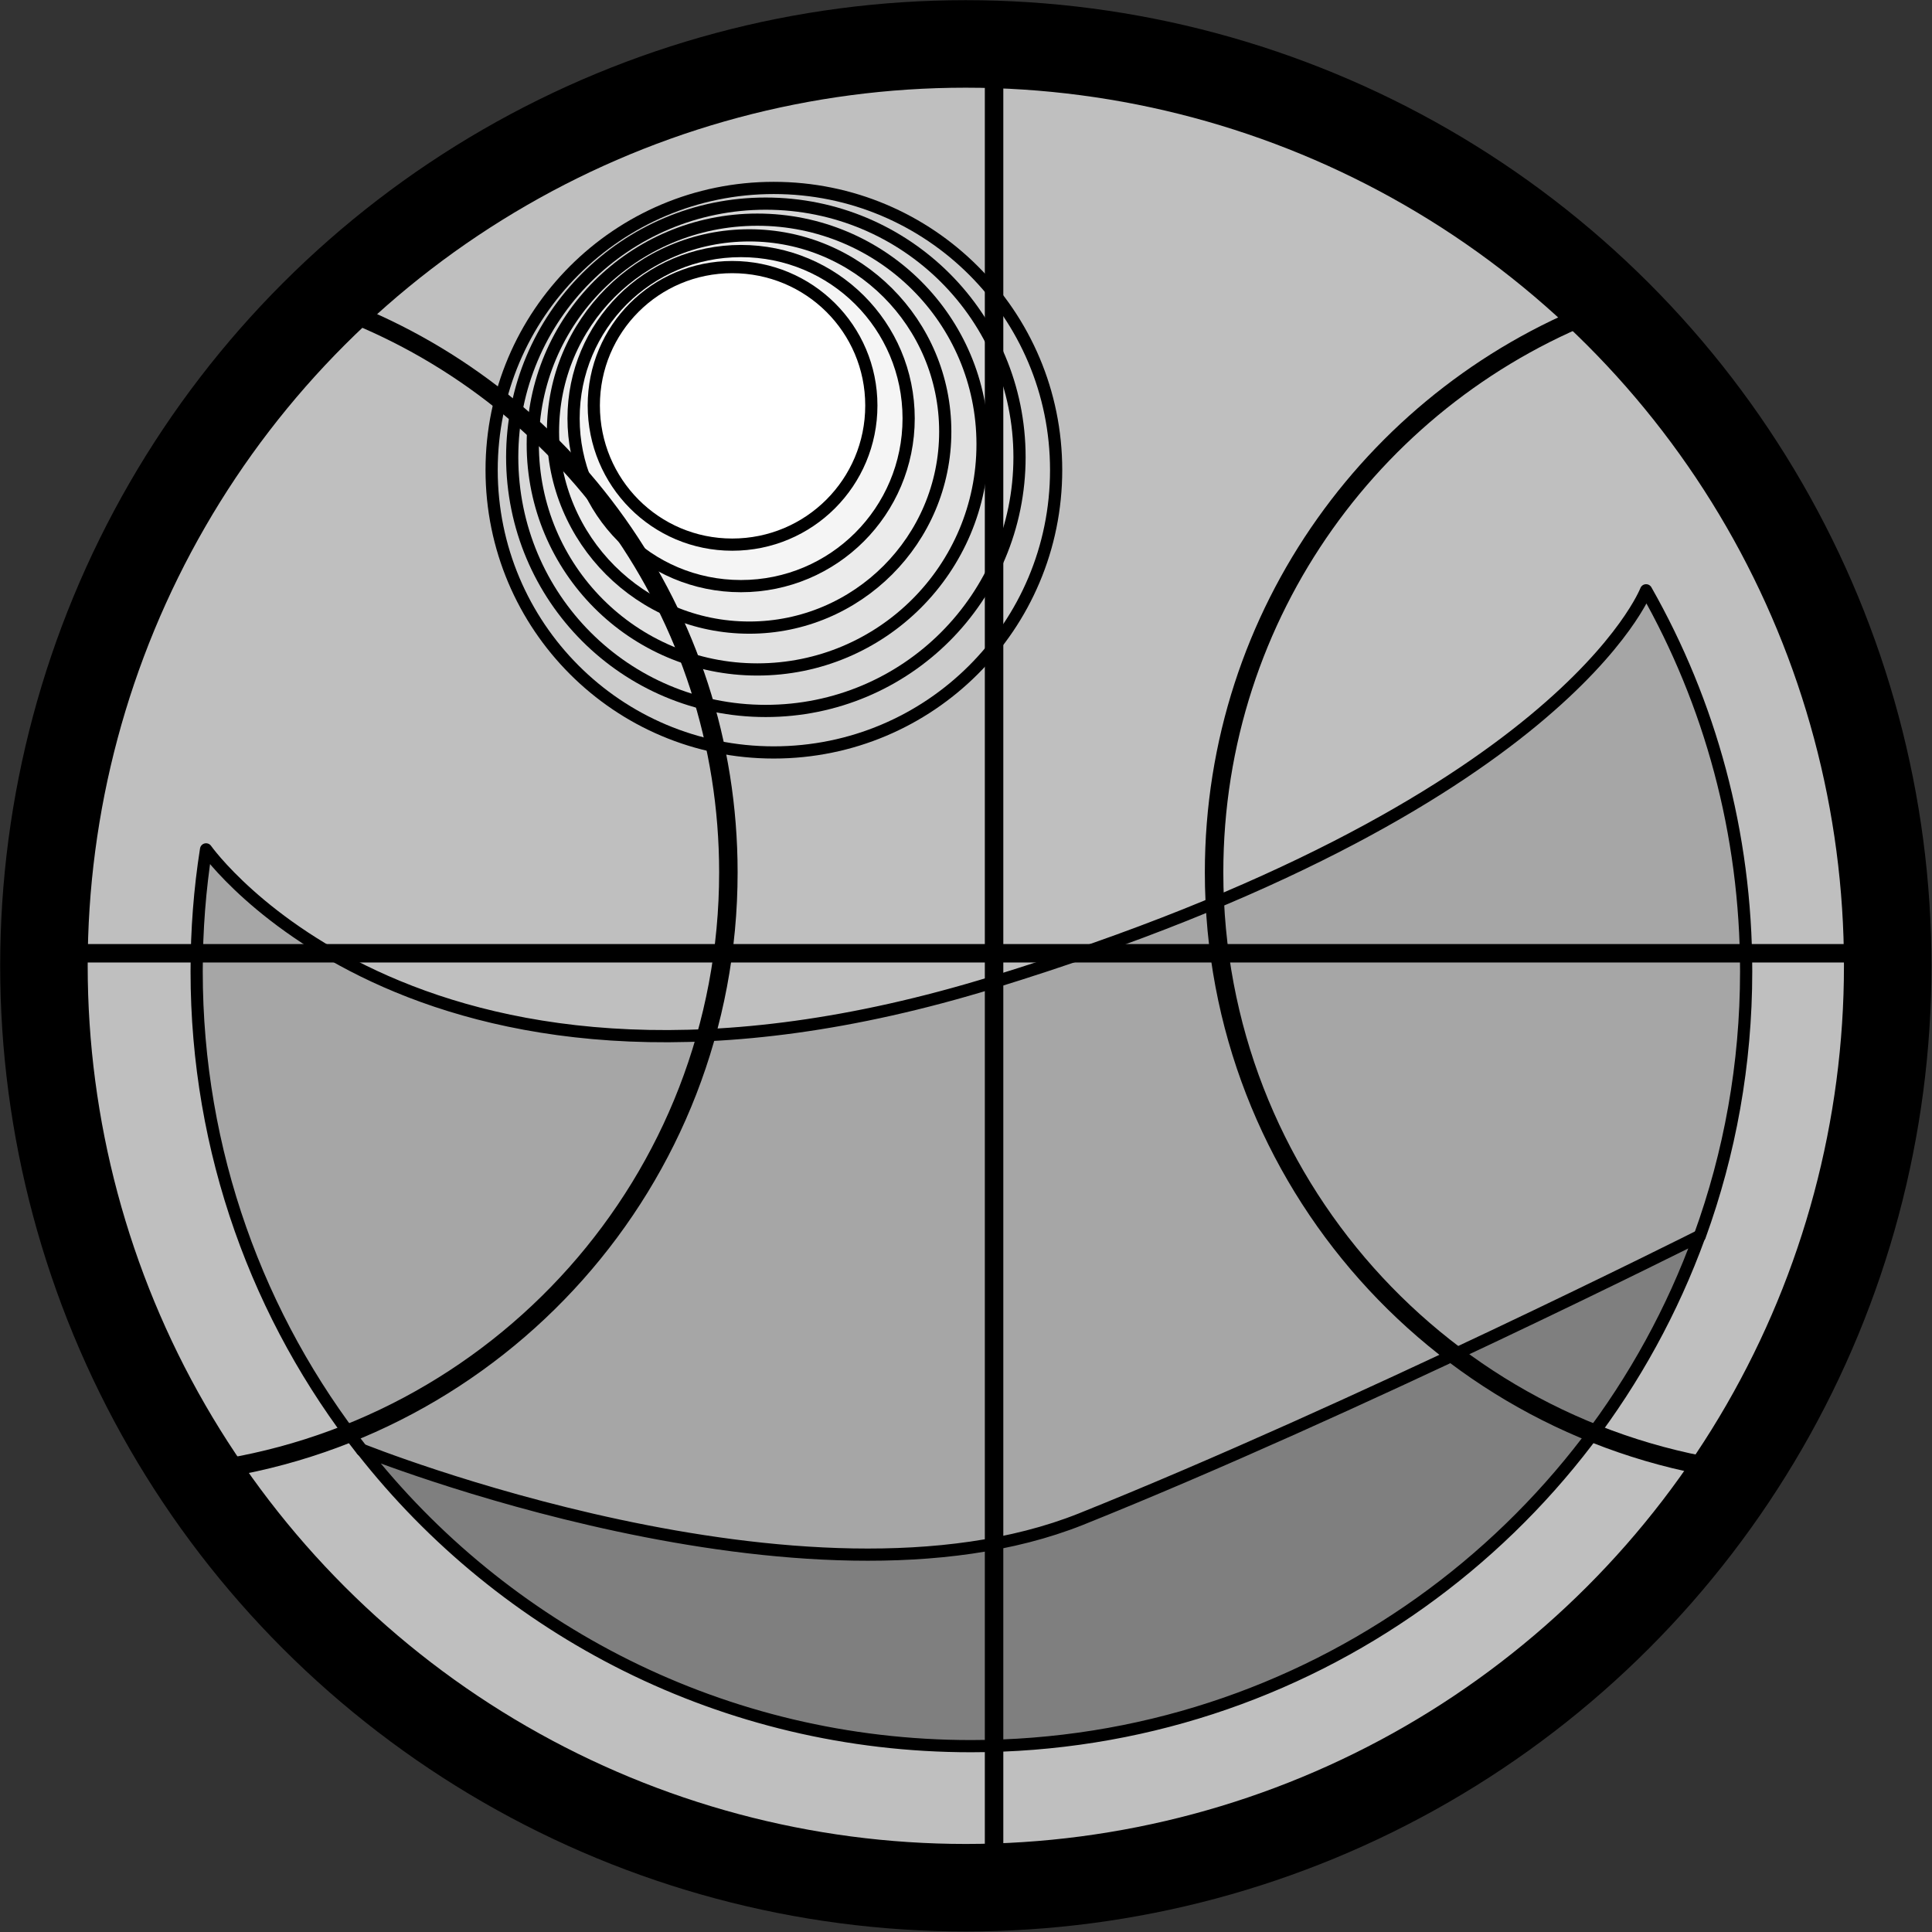
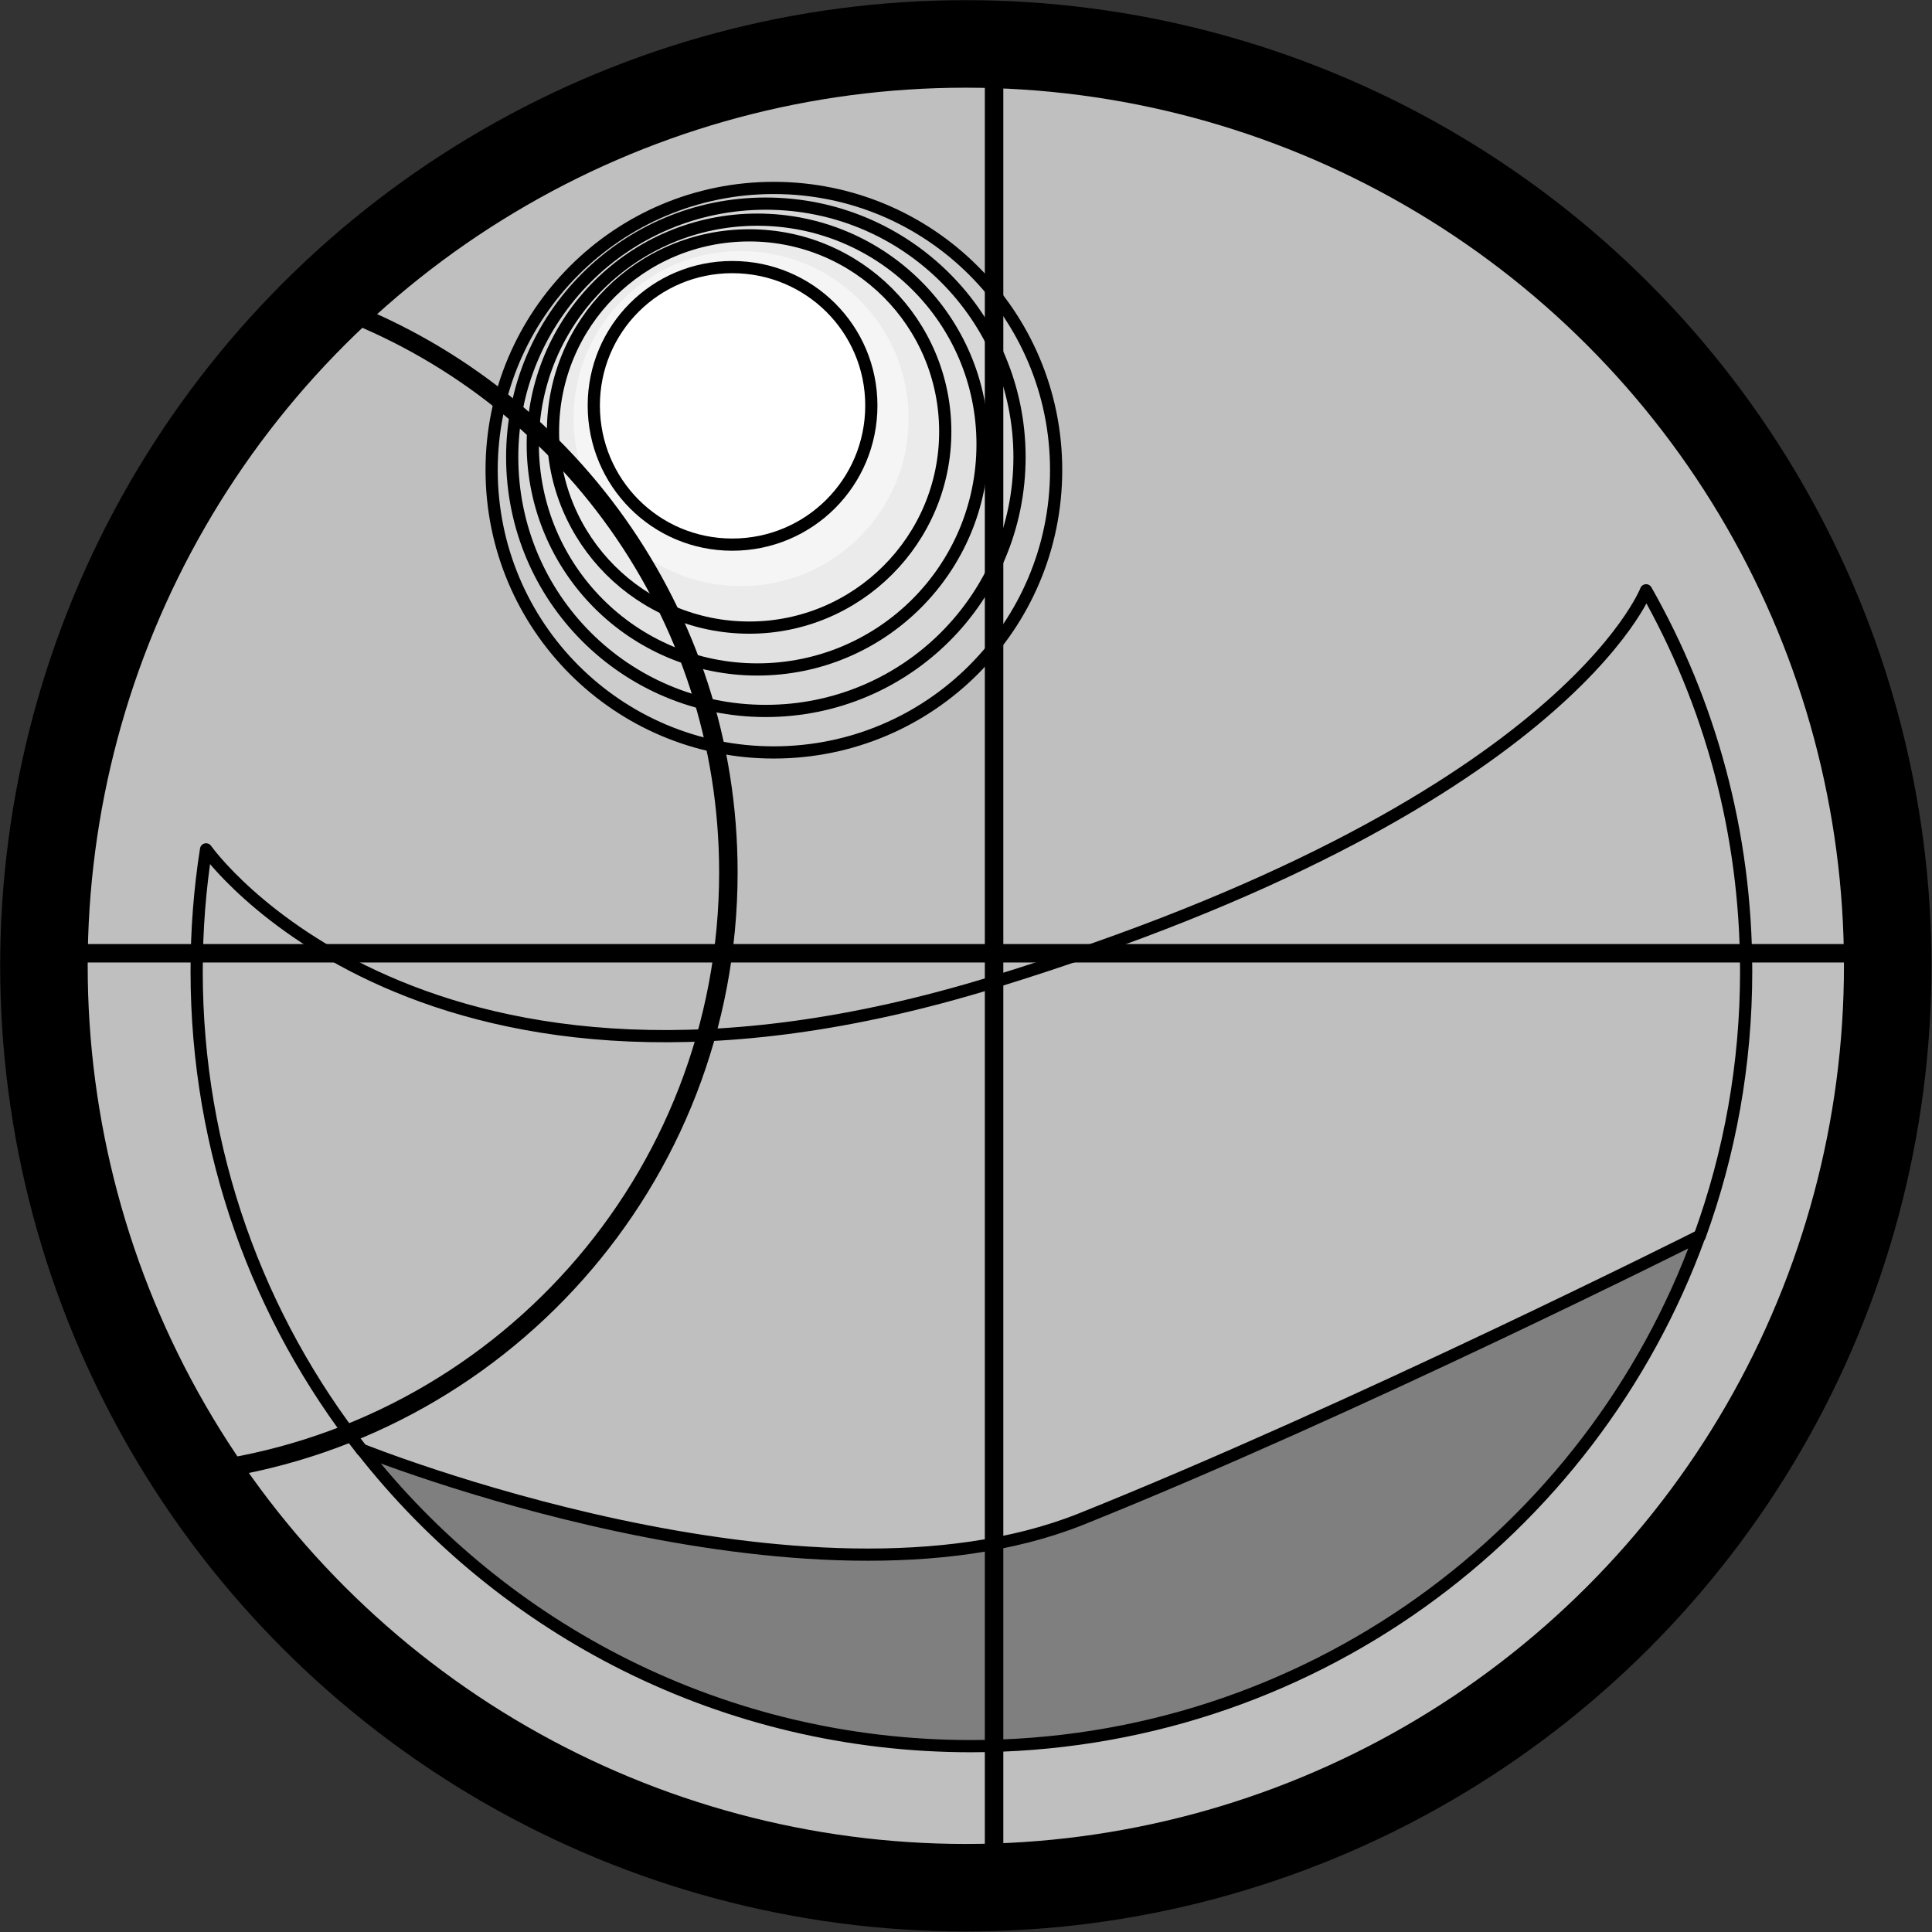
<svg xmlns="http://www.w3.org/2000/svg" xml:space="preserve" width="55.41mm" height="55.41mm" fill-rule="evenodd" stroke-linejoin="round" stroke-width="28.222" preserveAspectRatio="xMidYMid" version="1.2" viewBox="0 0 5541 5541">
  <rect x="0" y="0" width="5541" height="5541" fill="#333333" stroke="none" />
  <defs class="ClipPathGroup">
    <clipPath id="a" clipPathUnits="userSpaceOnUse">
      <path d="M0 0h21590v27940H0z" />
    </clipPath>
  </defs>
  <g class="SlideGroup">
    <g class="Slide" clip-path="url(#a)" transform="translate(-8015 -11191)">
      <g class="Page">
        <g class="Group">
          <g class="com.sun.star.drawing.ClosedBezierShape">
            <path fill="none" d="M8123 11299h5325v5325H8123z" class="BoundingBox" />
            <path fill="#bfbfbf" d="M13429 13961c0-464-122-920-354-1322s-566-736-968-968-858-354-1322-354h-1c-464 0-919 122-1321 354s-736 566-968 968-354 858-354 1322 122 920 354 1322 566 736 968 968 858 354 1322 354 920-122 1322-354 736-566 968-968 354-858 354-1322z" />
            <path fill="none" stroke="#000" stroke-width="35" d="M13429 13961c0-464-122-920-354-1322s-566-736-968-968-858-354-1322-354h-1c-464 0-919 122-1321 354s-736 566-968 968-354 858-354 1322 122 920 354 1322 566 736 968 968 858 354 1322 354 920-122 1322-354 736-566 968-968 354-858 354-1322z" />
          </g>
          <g fill="none" class="com.sun.star.drawing.ClosedBezierShape">
            <path d="M8015 11191h5541v5541H8015z" class="BoundingBox" />
            <path stroke="#000" stroke-width="251" d="M13429 13961c0-464-122-920-354-1322s-566-736-968-968-858-354-1322-354h-1c-464 0-919 122-1321 354s-736 566-968 968-354 858-354 1322 122 920 354 1322 566 736 968 968 858 354 1322 354 920-122 1322-354 736-566 968-968 354-858 354-1322z" />
          </g>
          <g class="com.sun.star.drawing.ClosedBezierShape">
            <path fill="none" d="M8561 12866h4481v2914H8561z" class="BoundingBox" />
-             <path fill="#a6a6a6" d="M12736 12884c183 322 287 695 287 1093 0 267-47 522-133 759 0 0-832 624-1806 938-975 315-2031-324-2031-324-297-378-474-855-474-1373 0-119 9-236 27-350 0 0 623 884 2258 381 1634-503 1872-1124 1872-1124z" />
            <path fill="none" stroke="#000" stroke-width="35" d="M12736 12884c183 322 287 695 287 1093 0 267-47 522-133 759 0 0-832 624-1806 938-975 315-2031-324-2031-324-297-378-474-855-474-1373 0-119 9-236 27-350 0 0 623 884 2258 381 1634-503 1872-1124 1872-1124z" />
          </g>
          <g class="com.sun.star.drawing.ClosedBezierShape">
            <path fill="none" d="M9035 14718h3873v1500H9035z" class="BoundingBox" />
            <path fill="#7f7f7f" d="M12889 14736c-310 854-1128 1463-2089 1463-709 0-1341-332-1747-850 0 0 1275 513 2062 199 785-315 1774-812 1774-812z" />
            <path fill="none" stroke="#000" stroke-width="35" d="M12889 14736c-310 854-1128 1463-2089 1463-709 0-1341-332-1747-850 0 0 1275 513 2062 199 785-315 1774-812 1774-812z" />
          </g>
          <g class="com.sun.star.drawing.ClosedBezierShape">
            <path fill="none" d="M9407 11712h1656v1656H9407z" class="BoundingBox" />
            <path fill="#ccc" d="M9425 12539c0-447 362-809 809-809 448 0 810 362 810 809 0 448-362 810-810 810-447 0-809-362-809-810z" />
            <path fill="none" stroke="#000" stroke-width="35" d="M9425 12539c0-447 362-809 809-809 448 0 810 362 810 809 0 448-362 810-810 810-447 0-809-362-809-810z" />
          </g>
          <g class="Group">
            <g class="com.sun.star.drawing.ClosedBezierShape">
              <path fill="none" d="M9466 11757h1492v1492H9466z" class="BoundingBox" />
              <path fill="#d7d7d7" d="M9484 12502c0-402 325-727 727-727 403 0 728 325 728 727 0 403-325 728-728 728-402 0-727-325-727-728z" />
              <path fill="none" stroke="#000" stroke-width="35" d="M9484 12502c0-402 325-727 727-727 403 0 728 325 728 727 0 403-325 728-728 728-402 0-727-325-727-728z" />
            </g>
            <g class="com.sun.star.drawing.ClosedBezierShape">
              <path fill="none" d="M9525 11803h1327v1327H9525z" class="BoundingBox" />
              <path fill="#e1e1e1" d="M9543 12465c0-356 288-644 644-644 357 0 646 288 646 644 0 357-289 646-646 646-356 0-644-289-644-646z" />
              <path fill="none" stroke="#000" stroke-width="35" d="M9543 12465c0-356 288-644 644-644 357 0 646 288 646 644 0 357-289 646-646 646-356 0-644-289-644-646z" />
            </g>
            <g class="com.sun.star.drawing.ClosedBezierShape">
              <path fill="none" d="M9583 11848h1162v1162H9583z" class="BoundingBox" />
              <path fill="#ebebeb" d="M9601 12429c0-312 251-563 563-563 310 0 562 251 562 563 0 310-252 562-562 562-312 0-563-252-563-562z" />
              <path fill="none" stroke="#000" stroke-width="35" d="M9601 12429c0-312 251-563 563-563 310 0 562 251 562 563 0 310-252 562-562 562-312 0-563-252-563-562z" />
            </g>
            <g class="com.sun.star.drawing.ClosedBezierShape">
              <path fill="none" d="M9642 11893h998v998h-998z" class="BoundingBox" />
              <path fill="#f5f5f5" d="M9660 12391c0-266 214-480 480-480s481 214 481 480-215 481-481 481-480-215-480-481z" />
-               <path fill="none" stroke="#000" stroke-width="35" d="M9660 12391c0-266 214-480 480-480s481 214 481 480-215 481-481 481-480-215-480-481z" />
            </g>
          </g>
          <g class="com.sun.star.drawing.ClosedBezierShape">
            <path fill="none" d="M9700 11939h833v833h-833z" class="BoundingBox" />
            <path fill="#fff" d="M9718 12354c0-220 177-397 397-397 221 0 399 177 399 397 0 221-178 399-399 399-220 0-397-178-397-399z" />
            <path fill="none" stroke="#000" stroke-width="35" d="M9718 12354c0-220 177-397 397-397 221 0 399 177 399 397 0 221-178 399-399 399-220 0-397-178-397-399z" />
          </g>
          <g fill="none" class="com.sun.star.drawing.OpenBezierShape">
            <path d="M11470 12043h1571v3397h-1571z" class="BoundingBox" />
-             <path stroke="#000" stroke-width="53" d="M12628 12070c-660 243-1131 878-1131 1623 0 884 661 1612 1516 1719" />
          </g>
          <g fill="none" class="com.sun.star.drawing.OpenBezierShape">
            <path d="M8561 12043h1571v3397H8561z" class="BoundingBox" />
            <path stroke="#000" stroke-width="53" d="M8973 12070c660 243 1131 878 1131 1623 0 884-661 1612-1516 1719" />
          </g>
          <g fill="none" class="com.sun.star.drawing.LineShape">
            <path d="M10839 11279h55v5373h-55z" class="BoundingBox" />
            <path stroke="#000" stroke-width="53" d="M10866 11306v5318" />
          </g>
          <g fill="none" class="com.sun.star.drawing.LineShape">
            <path d="M8088 13898h5373v55H8088z" class="BoundingBox" />
            <path stroke="#000" stroke-width="53" d="M13433 13925H8115" />
          </g>
        </g>
      </g>
    </g>
  </g>
</svg>